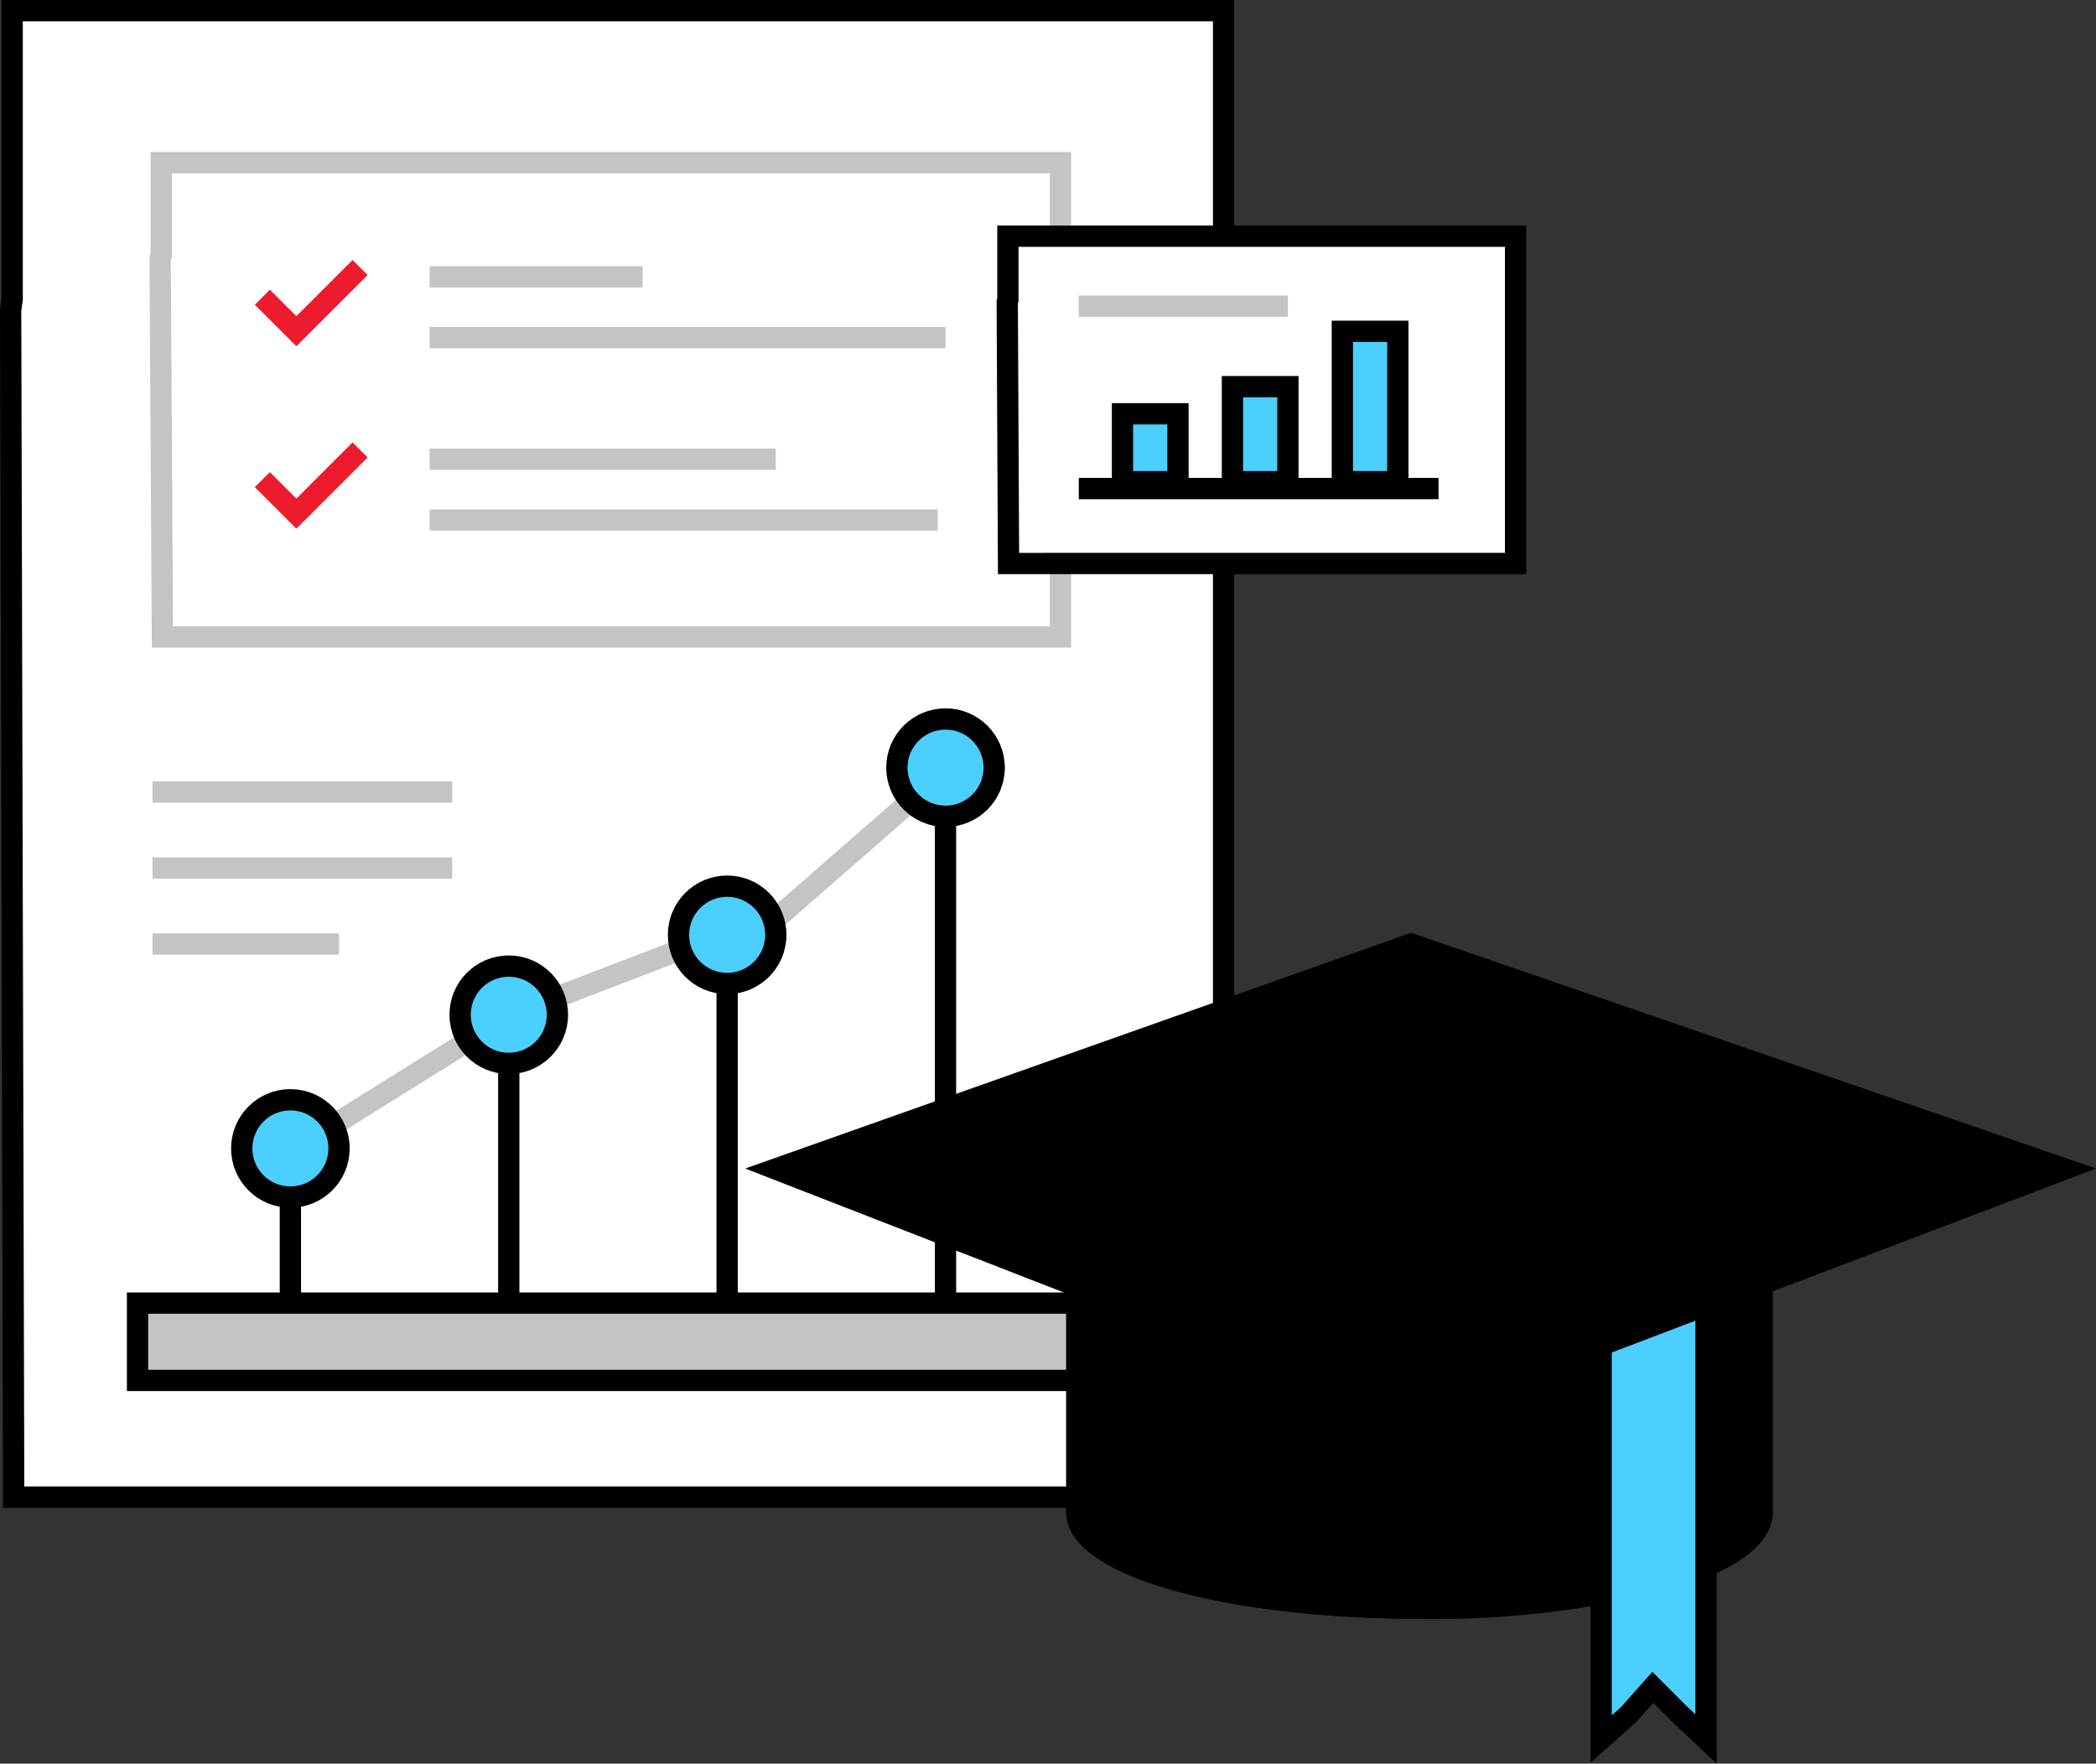
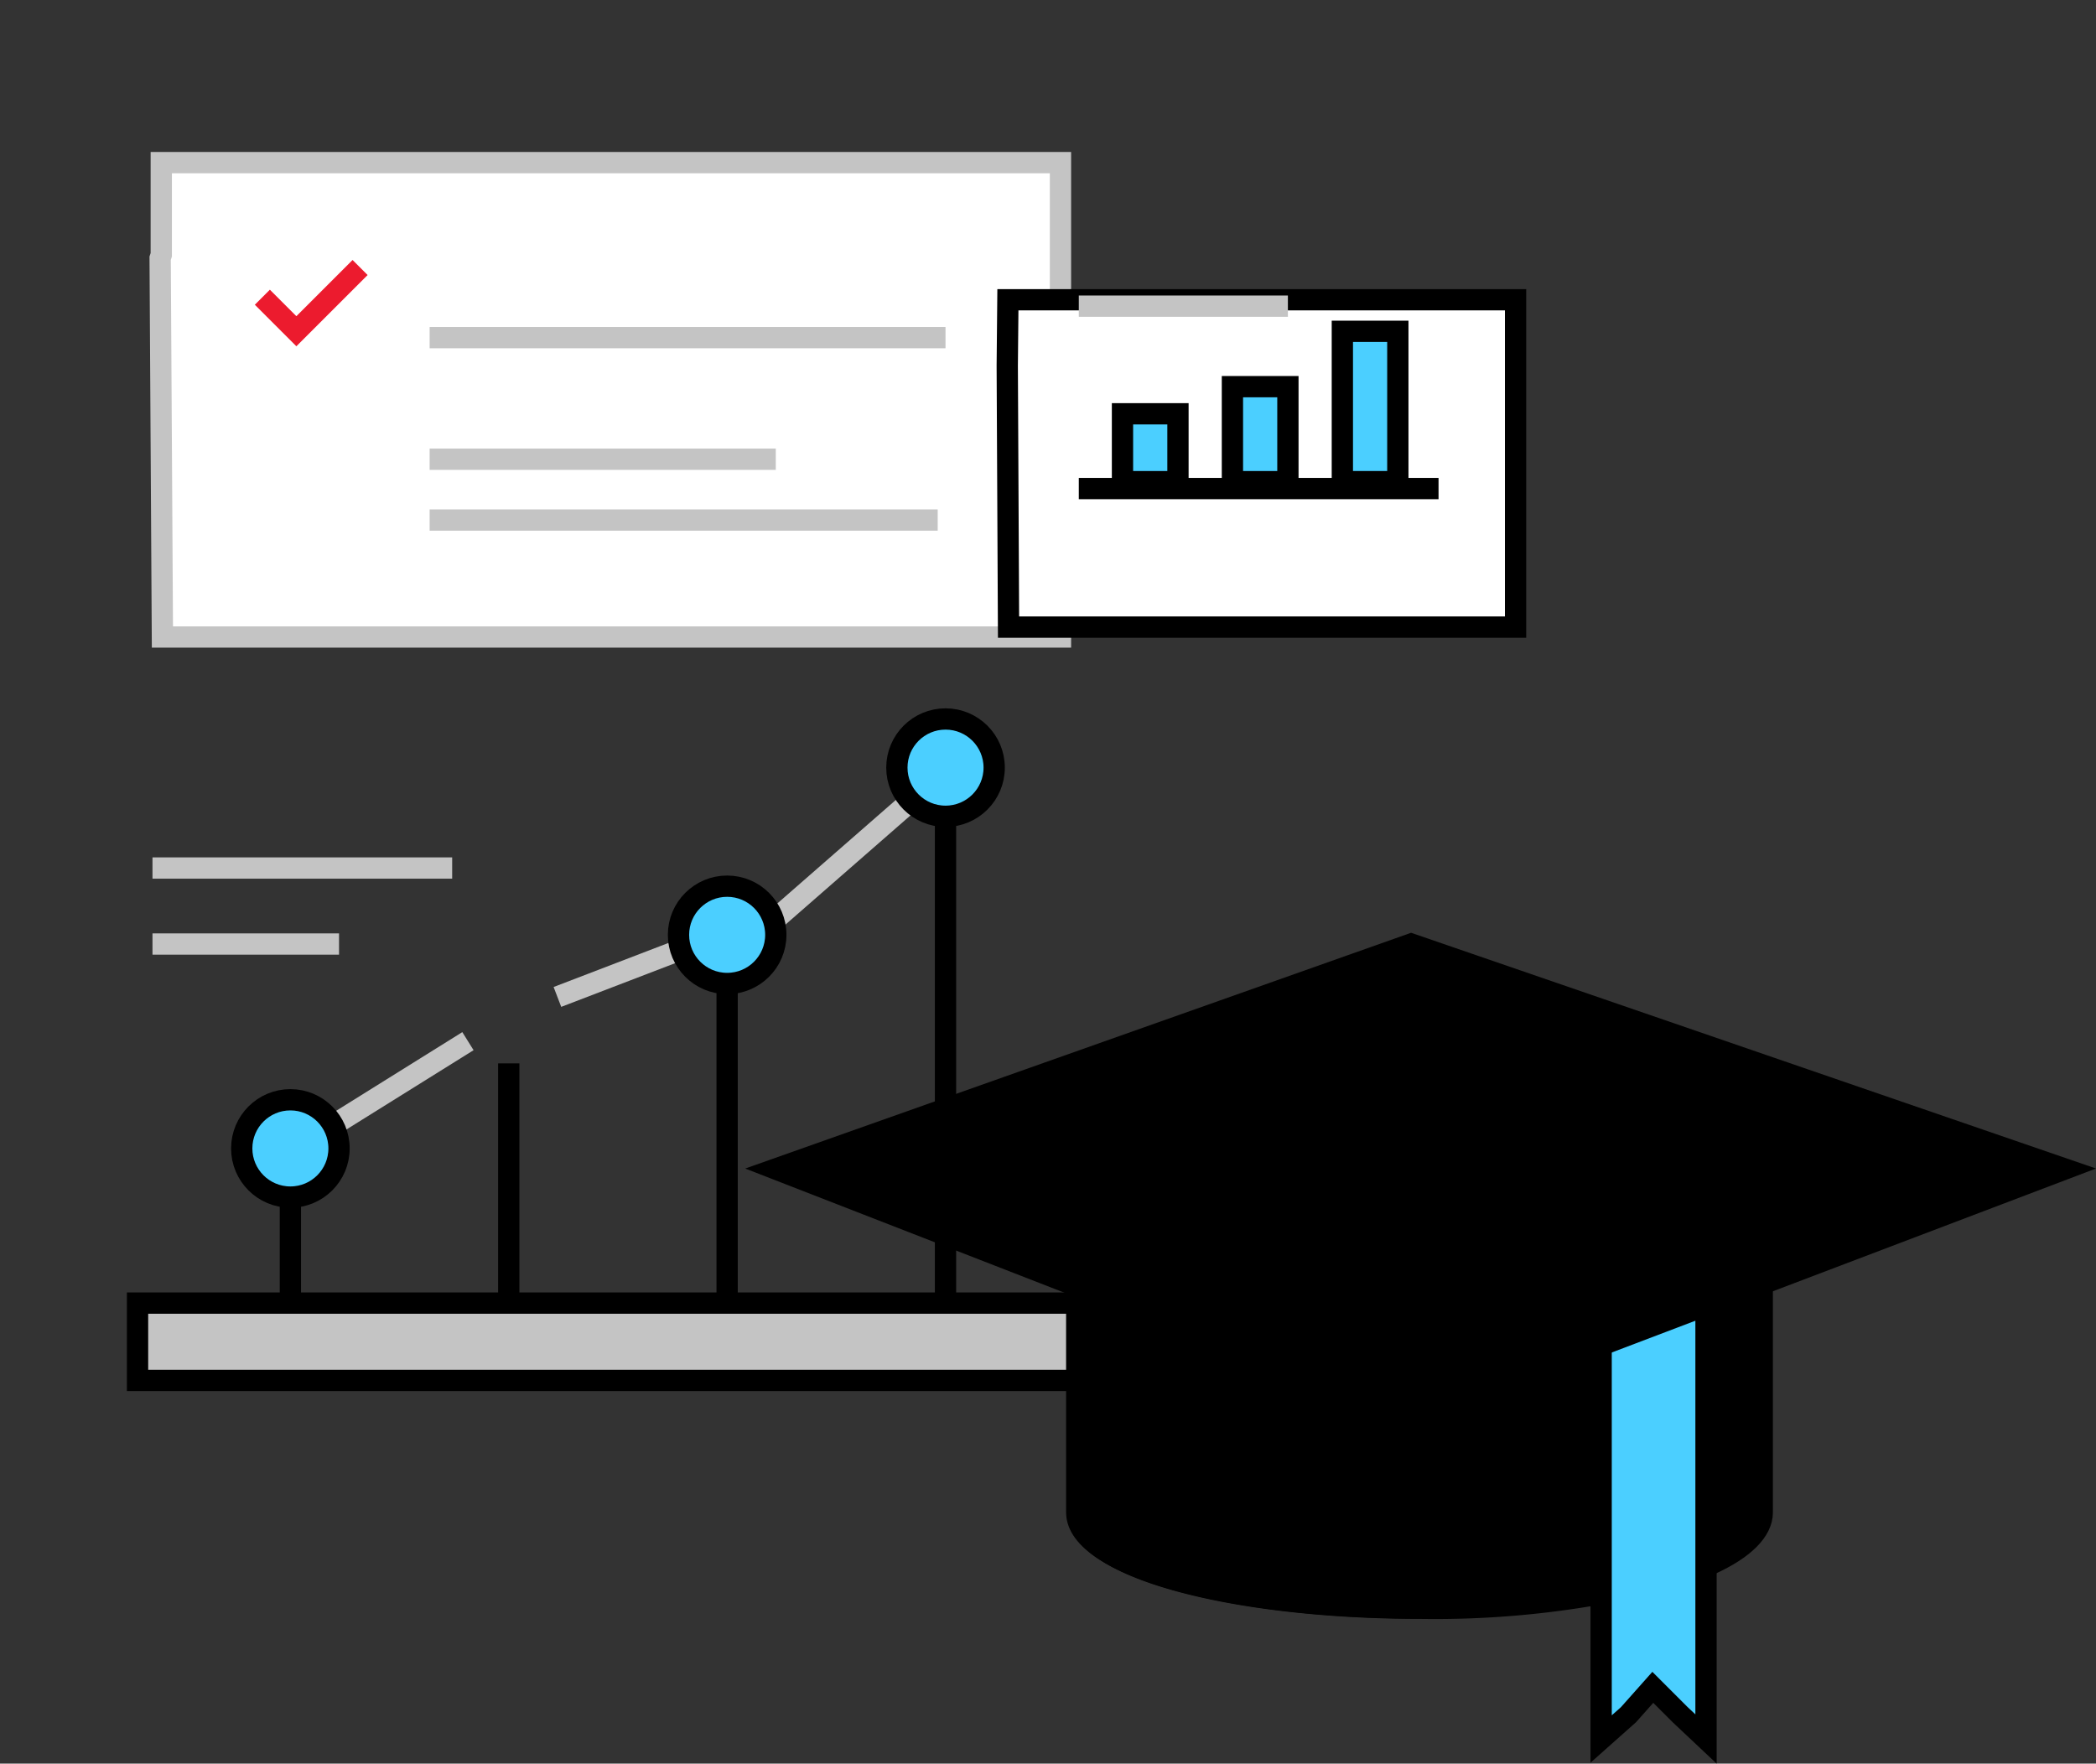
<svg xmlns="http://www.w3.org/2000/svg" width="137.895" height="116.028" viewBox="0 0 137.895 116.028">
  <rect x="0" y="0" width="137.895" height="116.028" fill="#333333" stroke="none" />
  <g id="그룹_2326" data-name="그룹 2326" transform="translate(-672.15 -965.7)">
-     <path id="패스_553" data-name="패스 553" d="M672.95,985.4v-19h79.7v97.8h-79.6l-.2-78.1Z" fill="#fff" stroke="#000" stroke-miterlimit="10" stroke-width="1.4" />
    <line id="선_595" data-name="선 595" y1="5.531" x2="8.868" transform="translate(694.068 1034.197)" fill="none" stroke="#c4c4c4" stroke-miterlimit="10" stroke-width="1.4" />
    <line id="선_596" data-name="선 596" y1="2.901" x2="7.562" transform="translate(708.822 1028.387)" fill="none" stroke="#c4c4c4" stroke-miterlimit="10" stroke-width="1.4" />
    <line id="선_597" data-name="선 597" y1="7.737" x2="8.859" transform="translate(723.189 1018.418)" fill="none" stroke="#c4c4c4" stroke-miterlimit="10" stroke-width="1.4" />
    <path id="패스_553-2" data-name="패스 553" d="M682.76,982.463V976.4h59.158v31.209H682.835l-.149-24.923Z" fill="#fff" stroke="#c4c4c4" stroke-miterlimit="10" stroke-width="1.4" />
-     <circle id="타원_370" data-name="타원 370" cx="3.201" cy="3.201" r="3.201" transform="translate(702.42 1029.258)" fill="#4bcfff" stroke="#000" stroke-miterlimit="10" stroke-width="1.4" />
    <circle id="타원_371" data-name="타원 371" cx="3.201" cy="3.201" r="3.201" transform="translate(688.053 1038.053)" fill="#4bcfff" stroke="#000" stroke-miterlimit="10" stroke-width="1.4" />
    <circle id="타원_372" data-name="타원 372" cx="3.201" cy="3.201" r="3.201" transform="translate(716.788 1024.001)" fill="#4bcfff" stroke="#000" stroke-miterlimit="10" stroke-width="1.4" />
    <circle id="타원_373" data-name="타원 373" cx="3.201" cy="3.201" r="3.201" transform="translate(731.155 1013.001)" fill="#4bcfff" stroke="#000" stroke-miterlimit="10" stroke-width="1.4" />
    <line id="선_598" data-name="선 598" y2="6.976" transform="translate(691.254 1044.454)" fill="none" stroke="#000" stroke-miterlimit="10" stroke-width="1.4" />
    <line id="선_599" data-name="선 599" y2="15.771" transform="translate(705.621 1035.659)" fill="none" stroke="#000" stroke-miterlimit="10" stroke-width="1.4" />
    <line id="선_600" data-name="선 600" y2="21.027" transform="translate(719.988 1030.402)" fill="none" stroke="#000" stroke-miterlimit="10" stroke-width="1.4" />
    <line id="선_601" data-name="선 601" y2="32.027" transform="translate(734.355 1019.402)" fill="none" stroke="#000" stroke-miterlimit="10" stroke-width="1.4" />
    <rect id="사각형_1933" data-name="사각형 1933" width="62.267" height="5.087" transform="translate(681.199 1051.43)" fill="#c4c4c4" stroke="#000" stroke-miterlimit="10" stroke-width="1.4" />
    <path id="패스_1647" data-name="패스 1647" d="M695.84,983.3l-4.192,4.192-2.238-2.238" fill="none" stroke="#ec1b2e" stroke-miterlimit="10" stroke-width="1.4" />
-     <line id="선_602" data-name="선 602" x2="14.016" transform="translate(700.415 983.913)" fill="none" stroke="#c4c4c4" stroke-miterlimit="10" stroke-width="1.4" />
-     <line id="선_608" data-name="선 608" x2="19.716" transform="translate(682.182 1017.807)" fill="none" stroke="#c4c4c4" stroke-miterlimit="10" stroke-width="1.4" />
    <line id="선_609" data-name="선 609" x2="19.716" transform="translate(682.182 1022.807)" fill="none" stroke="#c4c4c4" stroke-miterlimit="10" stroke-width="1.4" />
    <line id="선_610" data-name="선 610" x2="12.273" transform="translate(682.182 1027.807)" fill="none" stroke="#c4c4c4" stroke-miterlimit="10" stroke-width="1.4" />
    <line id="선_603" data-name="선 603" x2="33.94" transform="translate(700.415 987.913)" fill="none" stroke="#c4c4c4" stroke-miterlimit="10" stroke-width="1.4" />
-     <path id="패스_1647-2" data-name="패스 1647" d="M695.84,995.3l-4.192,4.192-2.238-2.238" fill="none" stroke="#ec1b2e" stroke-miterlimit="10" stroke-width="1.4" />
    <line id="선_604" data-name="선 604" x2="22.774" transform="translate(700.415 995.913)" fill="none" stroke="#c4c4c4" stroke-miterlimit="10" stroke-width="1.4" />
    <line id="선_605" data-name="선 605" x2="33.426" transform="translate(700.415 999.913)" fill="none" stroke="#c4c4c4" stroke-miterlimit="10" stroke-width="1.4" />
    <g id="그룹_2323" data-name="그룹 2323" transform="translate(-9.215 -52.449)">
-       <path id="패스_553-3" data-name="패스 553" d="M747.674,1037.87v-4.184h33.4v21.536H747.716l-.084-17.2Z" fill="#fff" stroke="#000" stroke-miterlimit="10" stroke-width="1.4" />
+       <path id="패스_553-3" data-name="패스 553" d="M747.674,1037.87h33.4v21.536H747.716l-.084-17.2Z" fill="#fff" stroke="#000" stroke-miterlimit="10" stroke-width="1.4" />
      <line id="선_606" data-name="선 606" x2="13.756" transform="translate(752.339 1038.291)" fill="none" stroke="#c4c4c4" stroke-miterlimit="10" stroke-width="1.4" />
      <line id="선_607" data-name="선 607" x2="23.667" transform="translate(752.339 1050.291)" fill="none" stroke="#000" stroke-miterlimit="10" stroke-width="1.4" />
      <rect id="사각형_1934" data-name="사각형 1934" width="3.65" height="4.465" transform="translate(755.213 1045.372)" fill="#4bcfff" stroke="#000" stroke-miterlimit="10" stroke-width="1.4" />
      <rect id="사각형_1935" data-name="사각형 1935" width="3.65" height="6.25" transform="translate(762.446 1043.587)" fill="#4bcfff" stroke="#000" stroke-miterlimit="10" stroke-width="1.4" />
      <rect id="사각형_1936" data-name="사각형 1936" width="3.65" height="9.89" transform="translate(769.678 1039.946)" fill="#4bcfff" stroke="#000" stroke-miterlimit="10" stroke-width="1.4" />
    </g>
    <g id="그룹_2325" data-name="그룹 2325" transform="translate(101.788 66.045)">
      <path id="패스_1726" data-name="패스 1726" d="M686.2,998.854h0V984.486h-45v14.368h0v.3c0,3.493,10.078,6.286,22.45,6.286s22.45-2.793,22.45-6.286C686.2,999.054,686.2,999.054,686.2,998.854Z" stroke="#000" stroke-miterlimit="10" stroke-width="1.4" />
      <g id="그룹_2324" data-name="그룹 2324">
        <path id="패스_1727" data-name="패스 1727" d="M682.9,1002.563c2.2-1,3.4-2.2,3.4-3.4v-14.9" fill="none" stroke="#000" stroke-miterlimit="10" stroke-width="1.4" />
        <path id="패스_1728" data-name="패스 1728" d="M641.3,984.263v14.9c0,3.6,10.1,6.3,22.6,6.3a61.851,61.851,0,0,0,12-1" fill="none" stroke="#000" stroke-miterlimit="10" stroke-width="1.4" />
        <path id="패스_1729" data-name="패스 1729" d="M682.6,985.563v28.5l-1.7-1.6-1.8-1.8-1.6,1.8-1.8,1.6v-25.9" fill="#4bcfff" stroke="#000" stroke-miterlimit="10" stroke-width="1.4" />
      </g>
      <path id="패스_1730" data-name="패스 1730" d="M663.3,992.863l-41.9-16.3,41.8-14.8,43,14.8Z" stroke="#000" stroke-miterlimit="10" stroke-width="1.4" />
    </g>
  </g>
</svg>